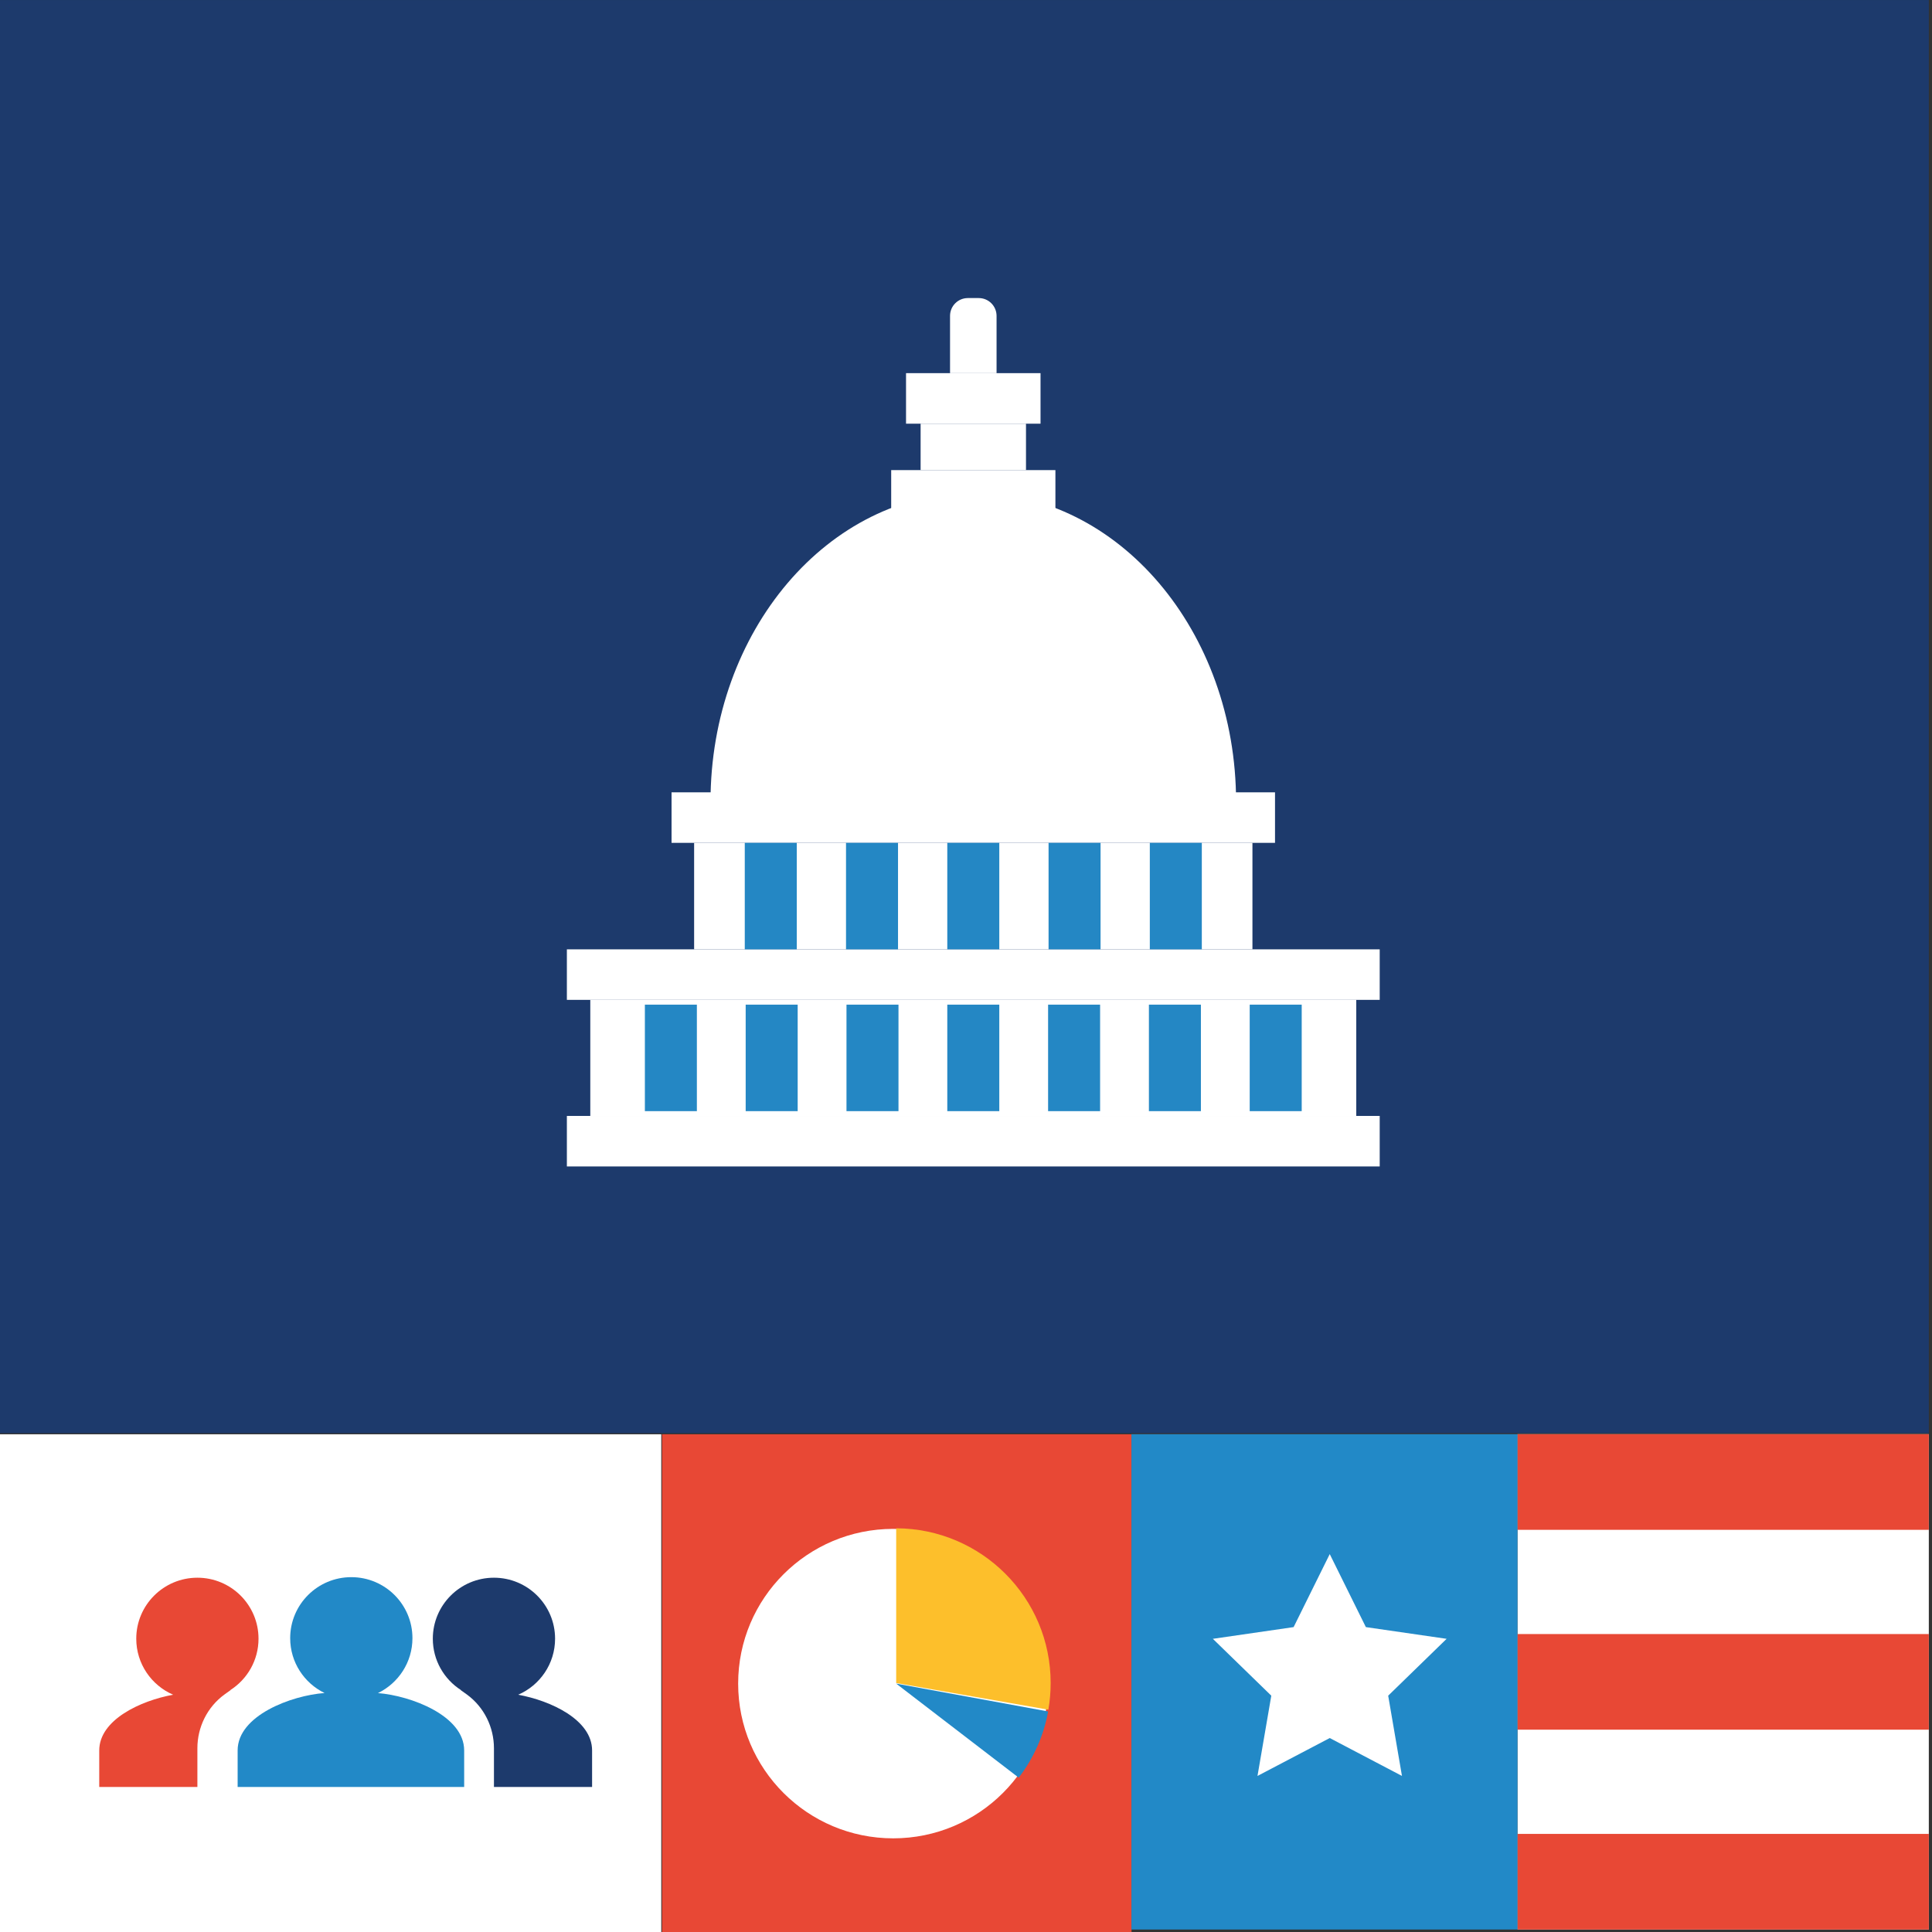
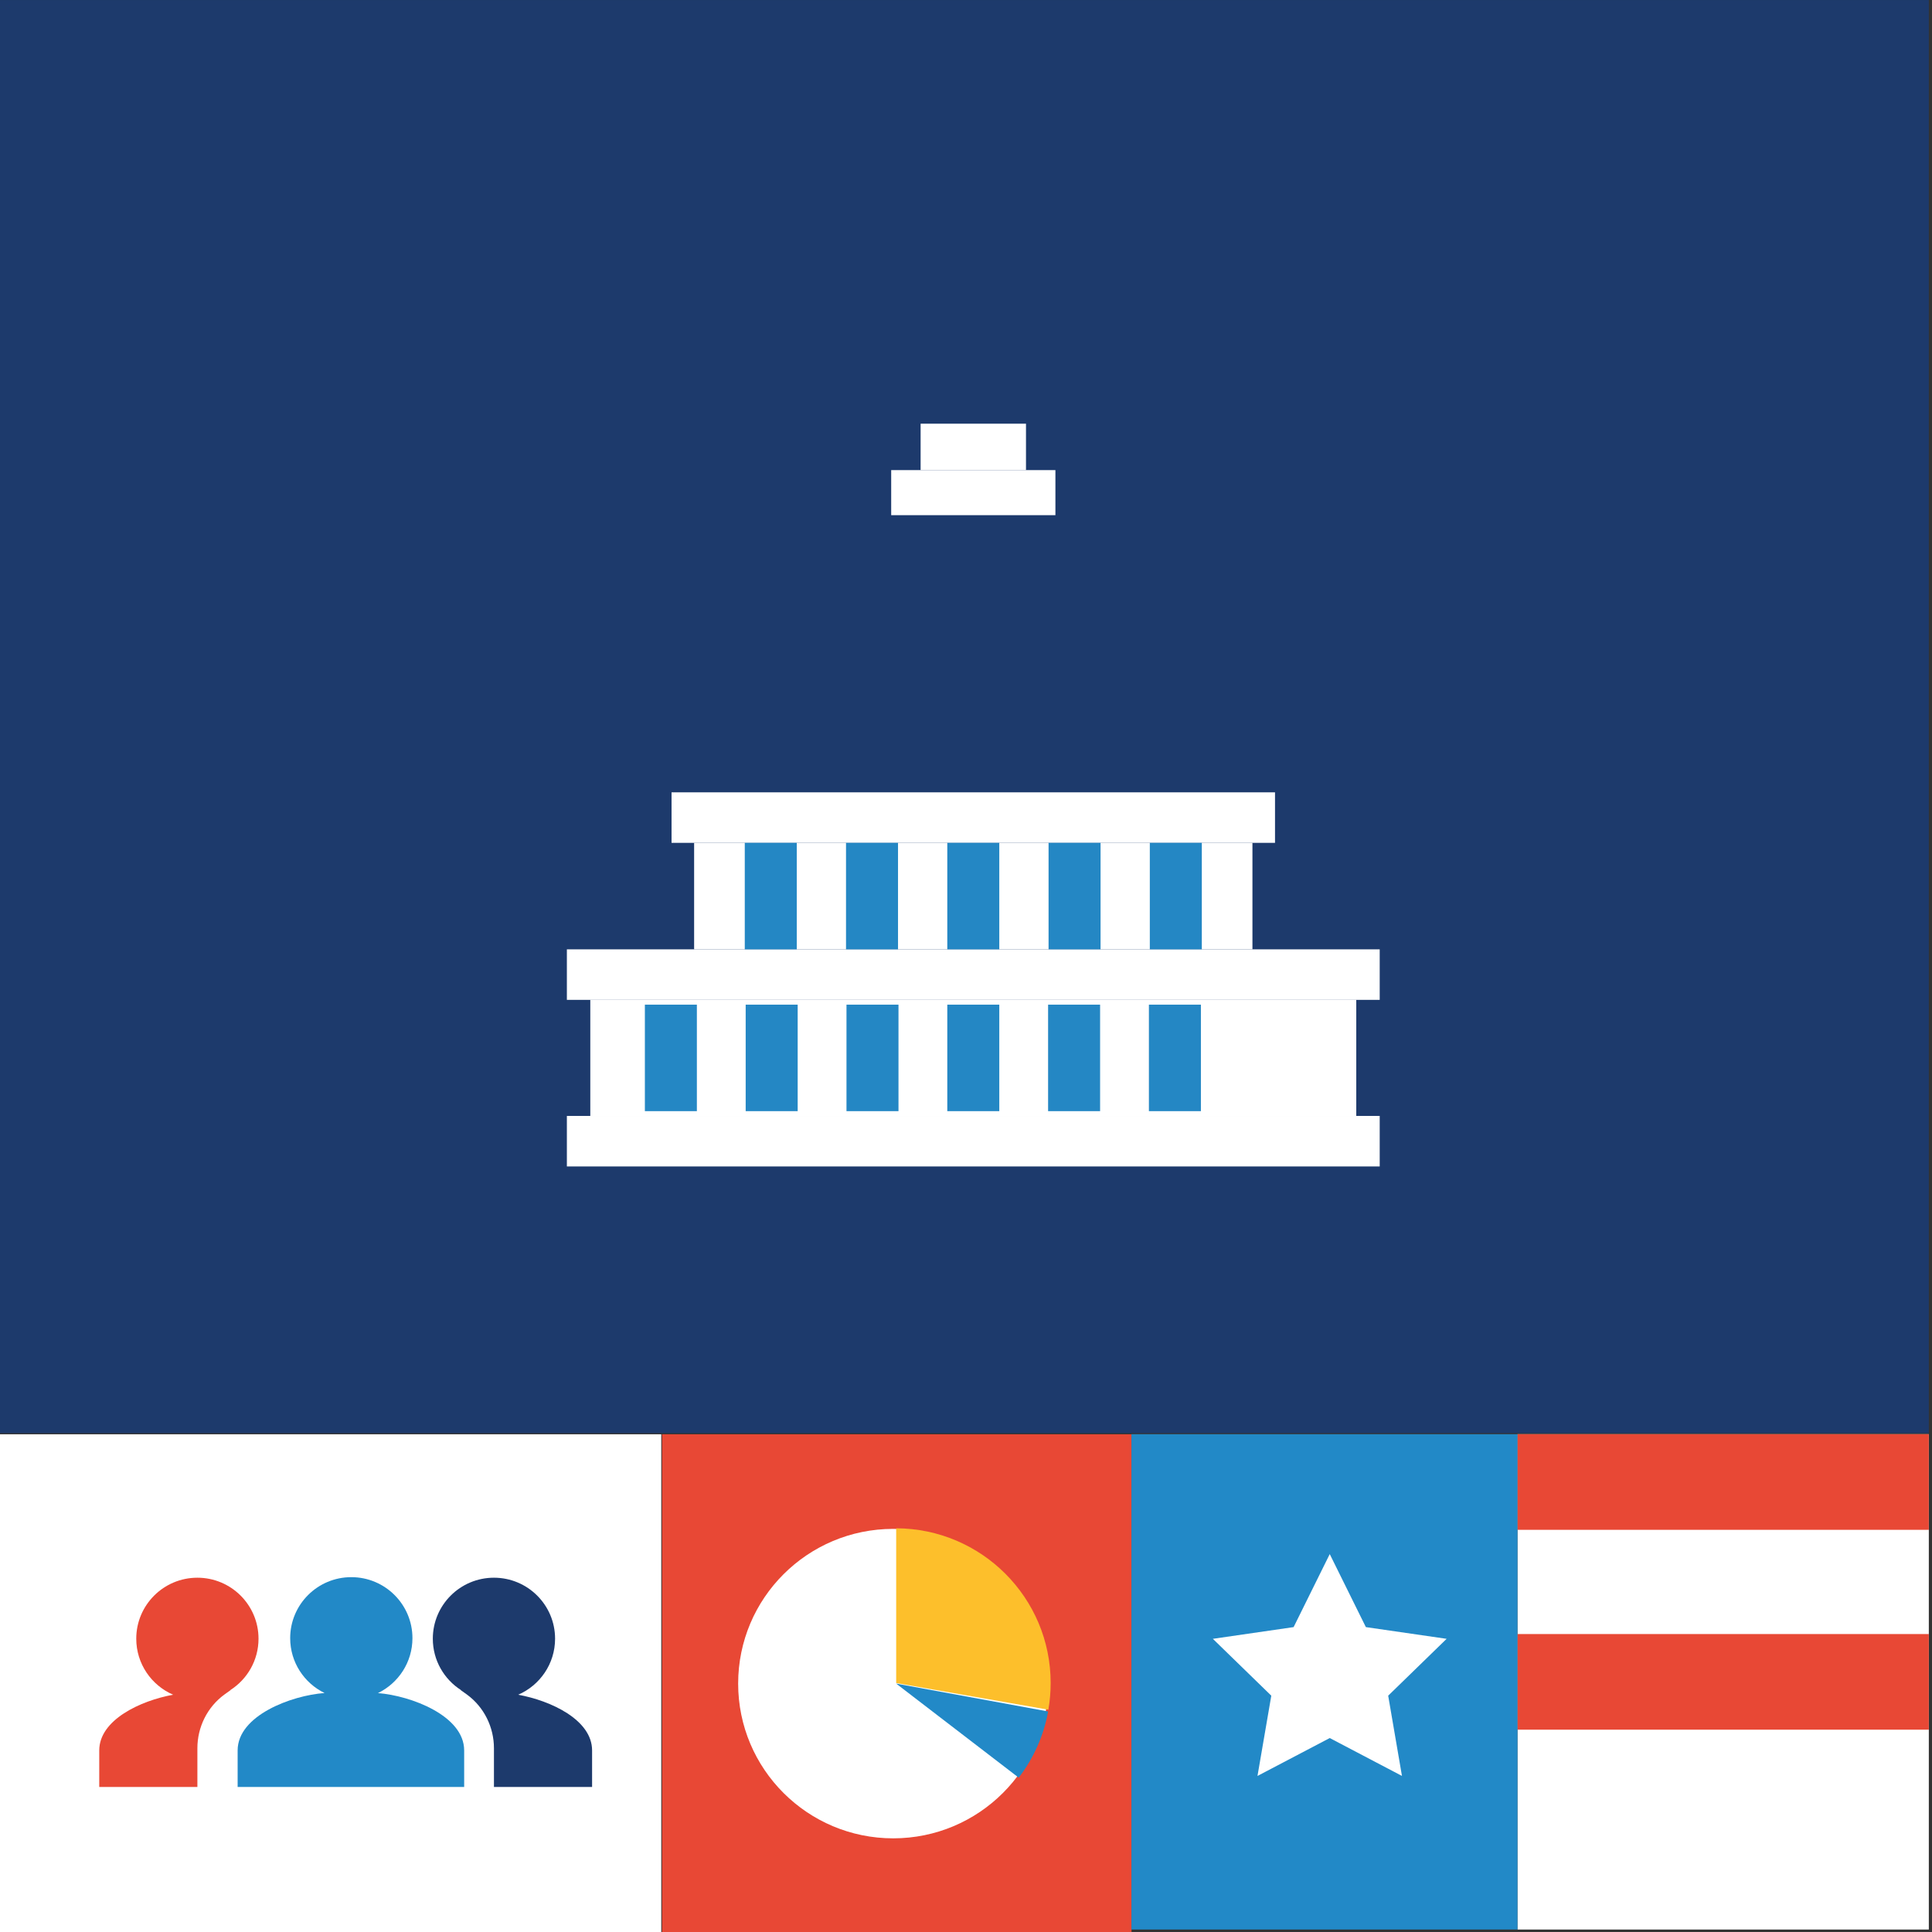
<svg xmlns="http://www.w3.org/2000/svg" version="1.1" id="Layer_1" x="0px" y="0px" viewBox="0 0 914 914" style="enable-background:new 0 0 914 914;" xml:space="preserve">
  <rect x="0" y="0" width="914" height="914" fill="#333333" stroke="none" />
  <style type="text/css">
	.st0{fill:#1D3A6C;}
	.st1{fill:#E84835;}
	.st2{fill:#FFFFFF;}
	.st3{fill:#2289C7;}
	.st4{fill:#FDBF2B;}
	.st5{fill:#2487C4;}
	.st6{fill:#193B6D;}
</style>
  <rect x="-1.5" y="0.01" class="st0" width="914" height="677.99" />
  <rect x="313.19" y="678.54" class="st1" width="222.13" height="235.47" />
  <rect x="-0.5" y="678.54" class="st2" width="313.33" height="235.47" />
  <ellipse class="st2" cx="422.57" cy="796.49" rx="73.36" ry="73.2" />
  <path class="st3" d="M481.94,840.99c6.93-9.02,11.8-19.69,13.92-31.32l-71.89-13.18L481.94,840.99z" />
  <path class="st4" d="M497.05,796.21c0-40.33-32.69-73.05-73.08-73.2v73.2l71.99,12.62C496.68,804.73,497.05,800.51,497.05,796.21z" />
  <rect x="698.02" y="698.35" transform="matrix(6.123234e-17 -1 1 6.123234e-17 19.534 1610.853)" class="st2" width="234.34" height="194.61" />
-   <rect x="792.57" y="792.9" transform="matrix(6.123234e-17 -1 1 6.123234e-17 -75.015 1705.401)" class="st1" width="45.24" height="194.61" />
  <rect x="792.57" y="698.35" transform="matrix(6.123234e-17 -1 1 6.123234e-17 19.534 1610.853)" class="st1" width="45.24" height="194.61" />
  <rect x="792.57" y="603.8" transform="matrix(6.123234e-17 -1 1 6.123234e-17 114.082 1516.305)" class="st1" width="45.24" height="194.61" />
  <rect x="509.41" y="704.35" transform="matrix(6.123234e-17 -1 1 6.123234e-17 -169.083 1422.236)" class="st3" width="234.34" height="182.62" />
  <polygon class="st2" points="629.08,822.24 594.9,840.17 601.43,802.2 573.78,775.3 611.99,769.76 629.08,735.22 646.17,769.76   684.38,775.3 656.73,802.2 663.25,840.17 " />
  <path class="st3" d="M178.81,800.97c9.65-4.68,16.31-14.55,16.31-25.98c0-15.94-12.95-28.86-28.92-28.86s-28.92,12.92-28.92,28.86  c0,11.41,6.63,21.26,16.26,25.95c-15.63,1.14-41.12,10.62-41.12,27.15v17.29h53.13h0.91h53.13V828.1  C219.58,811.69,194.47,802.22,178.81,800.97z" />
  <path class="st1" d="M122.3,775.25c0-15.94-12.95-28.86-28.92-28.86s-28.92,12.92-28.92,28.86c0,11.87,7.19,22.06,17.45,26.5  c-15.37,2.78-34.96,11.86-34.96,26.35v17.29h35.77h10.66v-7.86v-10.46c0-9.99,4.67-19.46,12.74-25.38c1.49-1.09,2.99-2.14,2.99-2.14  l-0.15,0.01C116.98,794.43,122.3,785.46,122.3,775.25z" />
  <path class="st0" d="M204.76,775.25c0-15.94,12.95-28.86,28.92-28.86s28.92,12.92,28.92,28.86c0,11.87-7.19,22.06-17.45,26.5  c15.37,2.78,34.96,11.86,34.96,26.35v17.29h-35.77h-10.66v-7.86v-10.46c0-9.99-4.67-19.46-12.74-25.38  c-1.49-1.09-2.99-2.14-2.99-2.14l0.15,0.01C210.08,794.43,204.76,785.46,204.76,775.25z" />
  <rect x="268.18" y="527.93" class="st2" width="384.54" height="23.9" />
  <rect x="268.18" y="449.12" class="st2" width="384.54" height="23.9" />
  <rect x="317.7" y="374.84" class="st2" width="285.49" height="23.9" />
  <rect x="328.38" y="398.74" class="st2" width="264.13" height="50.38" />
  <rect x="279.26" y="473.02" class="st2" width="362.37" height="54.91" />
  <rect x="421.61" y="222.4" class="st2" width="77.69" height="21.32" />
-   <rect x="428.63" y="176.53" class="st2" width="63.63" height="23.91" />
  <rect x="435.53" y="200.44" class="st2" width="49.85" height="21.96" />
-   <path class="st2" d="M463.04,141.01h-5.17c-4.65,0-8.42,3.77-8.42,8.42v27.11h22.01v-27.11  C471.45,144.77,467.69,141.01,463.04,141.01z" />
  <rect x="352.34" y="398.74" class="st5" width="24.6" height="50.38" />
  <rect x="400.24" y="398.74" class="st5" width="24.6" height="50.38" />
  <rect x="448.15" y="398.74" class="st5" width="24.6" height="50.38" />
  <rect x="496.06" y="398.74" class="st5" width="24.6" height="50.38" />
  <rect x="543.96" y="398.74" class="st5" width="24.6" height="50.38" />
  <rect x="305.08" y="475.29" class="st5" width="24.6" height="50.38" />
  <rect x="352.77" y="475.29" class="st5" width="24.6" height="50.38" />
  <rect x="400.46" y="475.29" class="st5" width="24.6" height="50.38" />
  <rect x="448.15" y="475.29" class="st5" width="24.6" height="50.38" />
  <rect x="495.84" y="475.29" class="st5" width="24.6" height="50.38" />
  <rect x="543.53" y="475.29" class="st5" width="24.6" height="50.38" />
-   <rect x="591.22" y="475.29" class="st5" width="24.6" height="50.38" />
-   <path class="st2" d="M336.13,379.36c0-80.8,55.66-146.31,124.32-146.31s124.32,65.5,124.32,146.31H336.13z" />
</svg>